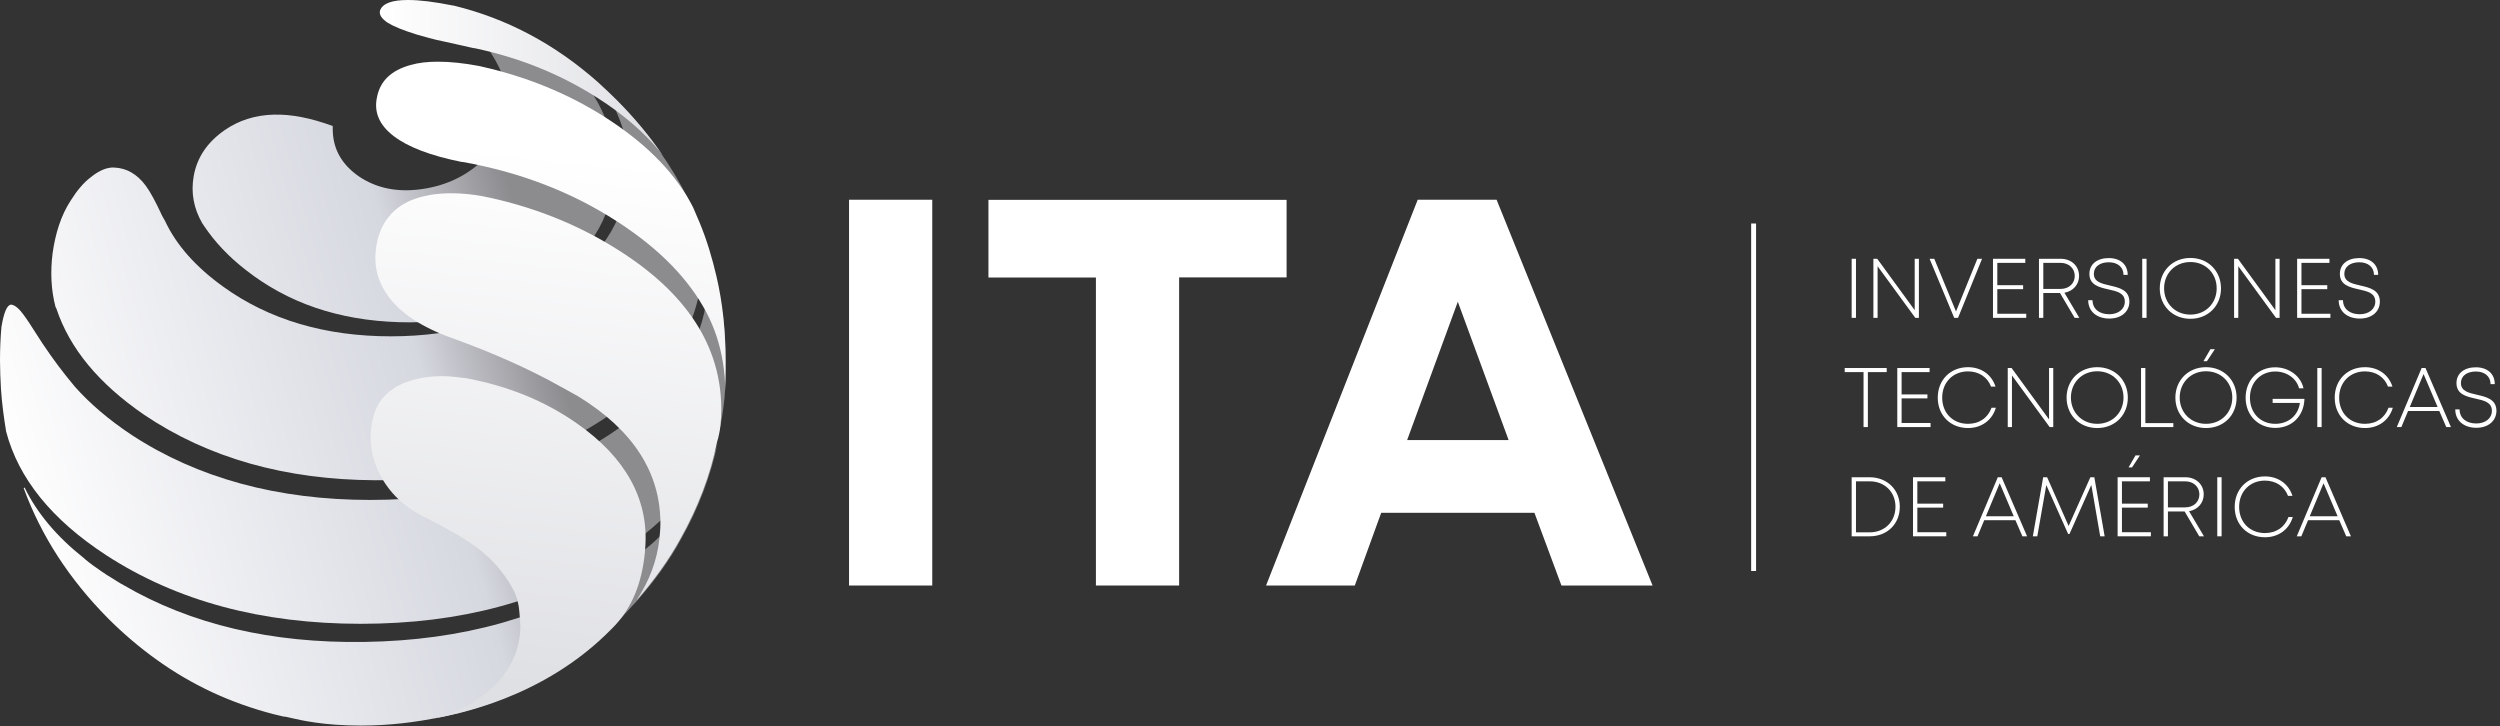
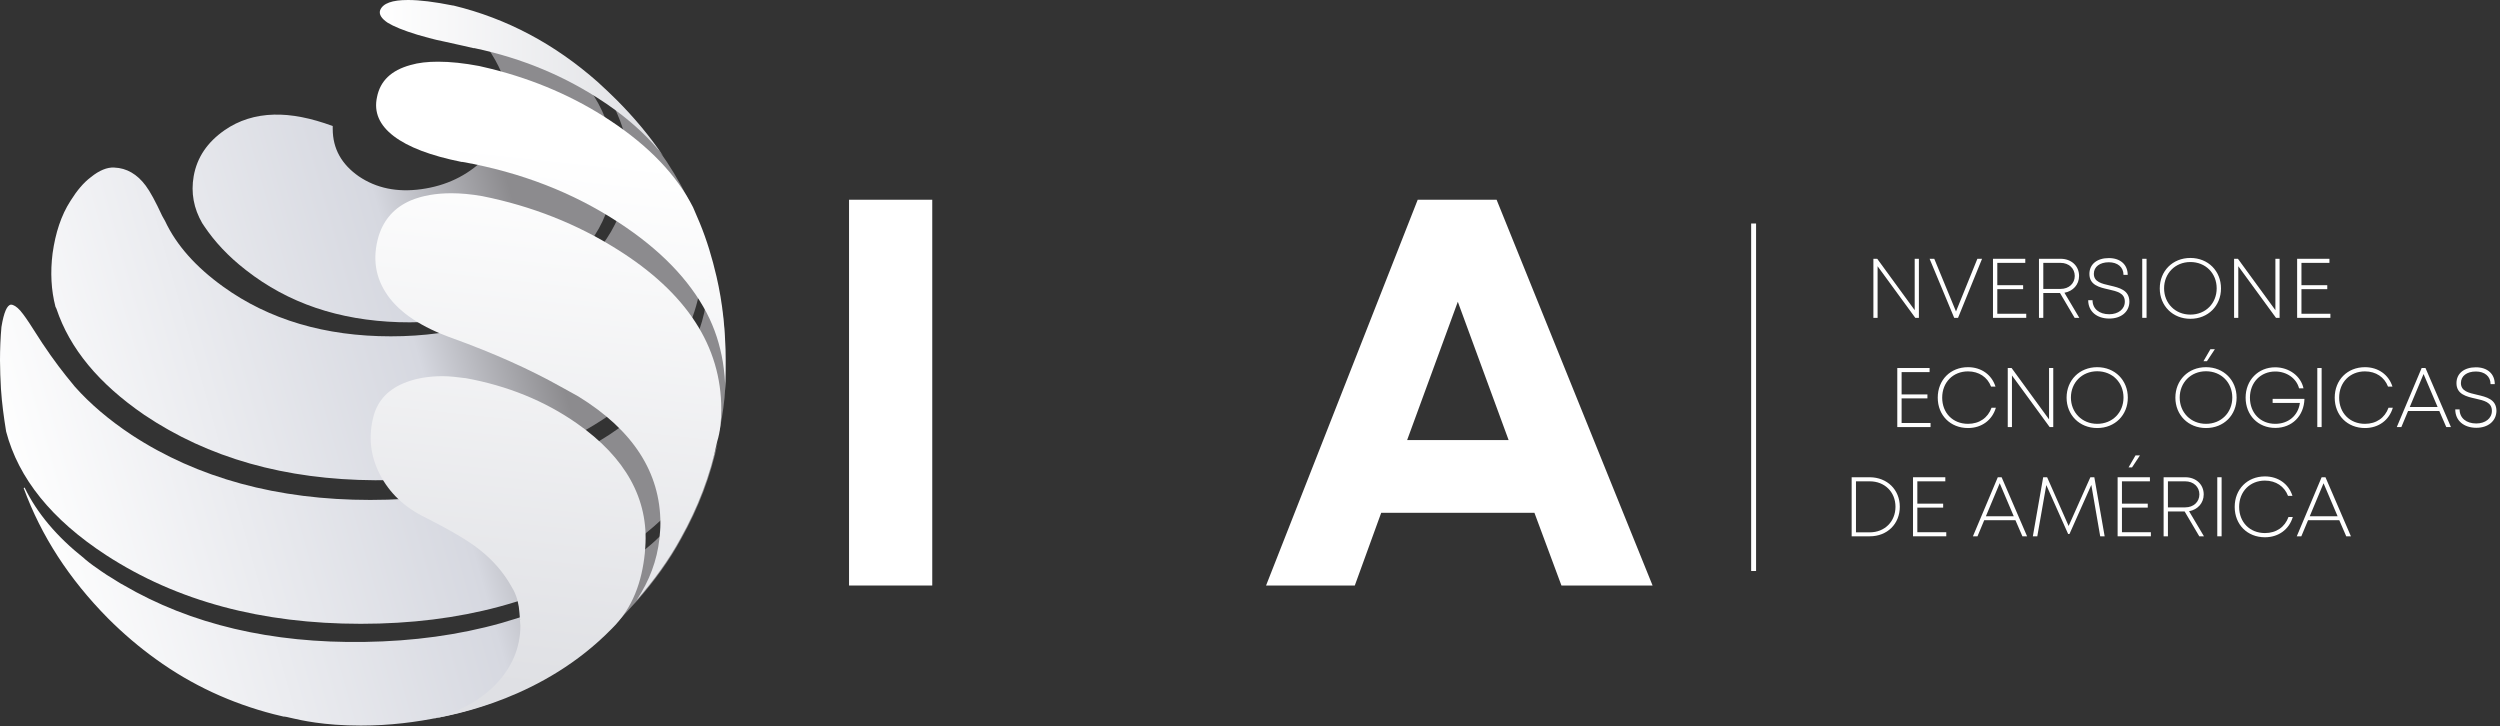
<svg xmlns="http://www.w3.org/2000/svg" width="458" height="133" viewBox="0 0 458 133" fill="none">
  <rect x="0" y="0" width="458" height="133" fill="#333333" stroke="none" />
  <path d="M100.88 9.016C100.44 8.664 99.934 8.312 99.495 7.982C93.929 4.772 87.946 2.419 81.588 1.033C84.184 2.771 86.45 4.948 88.364 7.366L88.804 7.982C89.244 8.598 89.596 9.192 90.014 9.807C90.96 11.281 91.751 12.93 92.455 14.667L92.543 14.931C93.071 16.14 93.335 17.526 93.335 19.109C93.335 22.759 91.773 26.146 88.65 29.18C85.526 32.215 81.698 34.04 77.189 34.656C72.767 35.272 68.94 34.48 65.728 32.303C62.605 30.126 60.955 27.267 60.955 23.617V23.089C56.951 21.616 53.388 20.912 50.176 21C46.788 21.088 43.753 22.034 41.135 23.859C38.011 26.036 36.098 28.806 35.482 32.281C34.954 35.316 35.482 38.174 37.044 40.879L37.395 41.407C39.309 44.265 41.817 46.97 45.051 49.477C52.794 55.546 62.077 58.669 73.031 59.021C83.986 59.372 93.269 56.756 101.012 51.214C108.755 45.651 112.561 38.79 112.561 30.544C112.561 22.297 108.601 15.085 100.88 9.016Z" fill="url(#paint0_linear_11_194)" />
  <path d="M126.947 38.262C125.562 35.316 124 32.435 122.174 29.664C119.644 25.926 116.697 22.364 113.397 18.889C112.275 17.768 111.043 16.624 109.921 15.591C111.219 17.328 112.363 19.065 113.133 20.978C114.431 23.925 115.135 27.135 115.135 30.522C115.135 39.12 110.867 46.398 102.354 52.49C93.841 58.581 83.59 61.615 71.602 61.615C59.613 61.615 49.274 58.581 40.849 52.49C35.9 48.927 32.336 44.947 30.246 40.505L29.718 39.56C28.509 36.965 27.541 35.14 26.683 33.996C25.121 31.907 23.207 30.786 20.941 30.698C19.644 30.61 18.17 31.226 16.674 32.435C15.288 33.468 14.078 34.942 12.934 36.767C11.197 39.45 10.163 42.66 9.635 46.398C9.195 49.873 9.371 53.171 10.163 56.206L10.251 56.382L10.339 56.558C12.78 63.858 18.082 70.279 26.419 75.997C38.144 83.891 52.222 87.893 68.742 87.981C85.24 88.069 99.407 84.243 111.065 76.437C122.79 68.63 128.619 59.153 128.619 48.048C128.597 44.771 128.069 41.385 126.947 38.262Z" fill="url(#paint1_linear_11_194)" />
  <path d="M131.017 50.686C130.225 47.3 129.279 44.09 127.982 40.879C129.191 44.09 129.719 47.388 129.719 50.95C129.719 53.127 129.455 55.194 129.015 57.283C127.102 65.793 121.36 73.248 111.549 79.691C99.473 87.585 84.954 91.588 67.84 91.588C50.814 91.588 36.208 87.585 24.131 79.691C19.952 76.92 16.476 73.952 13.704 70.829L12.077 68.828C10.339 66.651 8.337 63.88 6.159 60.406C5.125 58.757 4.334 57.635 3.806 57.02L3.74 56.931C3.036 56.14 2.442 55.81 2.002 55.81C1.298 55.898 0.704 57.195 0.264 59.9C0.088 61.879 0 63.968 0 66.035C0 67.772 0.088 69.51 0.176 71.247C0.352 73.93 0.704 76.459 1.122 79.053C3.388 87.651 9.459 95.194 19.446 101.703C32.402 110.125 47.955 114.281 66.103 114.281C84.338 114.281 99.913 110.103 112.759 101.703C122.922 95.106 129.741 87.058 131.919 78.372C132.359 76.107 132.777 73.182 132.843 71.335C133.239 59.79 132.161 55.546 131.017 50.686Z" fill="url(#paint2_linear_11_194)" />
  <path d="M122.174 97.041C121.646 97.569 121.228 97.987 120.612 98.514C119.754 99.372 118.787 100.164 117.753 101.021C116.191 102.231 114.541 103.462 112.803 104.671C100.111 113.006 84.734 117.338 66.762 117.602C49.736 117.865 34.954 114.391 22.613 107.178C21.91 106.827 21.316 106.387 20.612 105.969C19.908 105.551 19.204 105.111 18.588 104.671C17.554 103.968 16.586 103.286 15.64 102.495L15.376 102.253C10.427 98.338 6.775 94.006 4.509 89.323L4.333 89.411C7.545 98.184 12.671 106.079 19.798 113.292C22.569 116.062 25.539 118.591 28.575 120.768C35.174 125.54 42.389 128.838 50.132 130.839C50.748 131.015 51.342 131.103 51.958 131.279H52.134C52.75 131.367 53.256 131.543 53.784 131.631C54.994 131.895 59.173 132.928 66.124 132.928C76.727 132.928 86.032 130.334 91.158 128.333L91.51 128.157L91.774 128.069L92.038 127.981L92.214 127.893L92.389 127.805L92.566 127.717L92.742 127.629L93.005 127.541L93.621 127.277L93.885 127.189L94.149 127.101L94.413 127.013L94.677 126.837L94.853 126.749L95.293 126.573L95.469 126.485C101.211 123.627 106.6 119.888 111.637 115.205L111.901 114.941L111.989 114.853L113.375 113.555L113.463 113.467L113.639 113.379C114.673 112.258 115.729 111.115 116.763 109.993C119.886 106.431 122.68 102.604 124.836 98.624C127.96 93.061 130.225 87.168 131.523 80.922C129.983 86.706 126.948 92.093 122.174 97.041Z" fill="url(#paint3_linear_11_194)" />
  <path d="M132.139 74.985C132.139 63.44 125.803 53.633 113.023 45.651C105.72 41.055 97.471 37.756 88.342 35.931C86.34 35.579 84.426 35.403 82.688 35.403C79.829 35.403 77.387 35.843 75.297 36.701C72.261 37.998 70.348 40.175 69.38 43.21C68.17 47.3 68.764 50.928 71.03 54.139C73.295 57.349 77.277 59.966 82.842 61.945C90.497 64.716 97.097 67.684 102.662 70.807L105.016 72.104L105.962 72.632C115.949 78.789 120.986 86.53 120.986 95.897C120.986 96.843 120.898 97.723 120.81 98.668C120.37 102.67 118.984 106.387 116.63 109.949C119.754 106.387 122.548 102.56 124.704 98.58C127.827 93.017 130.093 87.124 131.391 80.878C131.963 79.053 132.139 76.986 132.139 74.985Z" fill="url(#paint4_linear_11_194)" />
  <path d="M132.931 66.123C132.931 60.692 132.403 55.546 131.259 50.642C130.467 47.234 129.499 44.002 128.201 40.857L126.97 37.976C124 32.127 118.918 26.784 111.747 22.056C105.28 17.768 97.999 14.623 90.036 12.622L87.792 12.094C84.998 11.567 82.535 11.303 80.269 11.303C78.333 11.303 76.683 11.479 75.187 11.918C71.69 12.886 69.666 14.799 69.072 17.768C68.456 20.56 69.512 22.935 72.13 24.936C74.747 26.937 78.861 28.521 84.558 29.664H84.734C95.403 31.577 104.95 35.25 113.353 40.769C120.876 45.673 126.222 51.17 129.455 57.305C130.951 60.186 131.897 63.155 132.425 66.321C132.689 67.993 132.865 69.73 132.865 71.489C132.931 69.796 132.931 66.123 132.931 66.123Z" fill="url(#paint5_linear_11_194)" />
  <path d="M112.913 18.252C111.813 17.152 110.625 16.052 109.503 15.019C101.606 8.048 92.851 3.386 83.062 1.011H82.974C79.587 0.33 76.881 -0 74.747 -0C71.866 -0 70.15 0.594 69.644 1.869C69.38 2.639 69.908 3.408 71.008 4.156C72.108 4.838 73.977 5.607 76.441 6.355C77.629 6.685 79.323 7.213 81.457 7.63C84.184 8.224 85.966 8.642 86.736 8.818H86.912C95.755 10.687 103.652 14.007 110.713 18.757C111.395 19.175 111.989 19.681 112.671 20.121C116.235 22.759 119.226 25.552 121.514 28.609C119.116 25.046 116.235 21.572 112.913 18.252Z" fill="url(#paint6_linear_11_194)" />
  <path d="M105.676 77.558C99.825 73.468 93.028 70.675 85.263 69.268H85.174C83.789 69.092 82.381 68.916 81.083 68.916C78.641 68.916 76.463 69.268 74.55 69.971C71.228 71.181 69.226 73.292 68.434 76.238C67.466 79.889 67.819 83.473 69.578 86.882C71.316 90.29 74.11 92.973 77.959 94.82C82.403 97.085 85.724 98.998 87.814 100.669C90.256 102.582 92.258 104.847 93.754 107.552L94.106 108.168C94.721 109.377 95.073 110.784 95.161 112.258L95.249 113.313L95.337 113.577H95.249L95.337 114.633C95.337 122.835 88.716 129.3 79.389 131.653C83.569 130.861 99.583 127.937 112.011 115.248C115.993 111.378 117.599 106.452 118.127 101.395L118.215 100.251C118.853 91.499 114.651 83.825 105.676 77.558Z" fill="url(#paint7_linear_11_194)" />
  <mask id="mask0_11_194" style="mask-type:luminance" maskUnits="userSpaceOnUse" x="130" y="50" width="1" height="1">
    <path d="M130.423 50.511H130.511L130.423 50.247V50.511Z" fill="white" />
  </mask>
  <g mask="url(#mask0_11_194)">
    <path d="M129.543 51.368V50.51H130.423V51.368H129.543Z" fill="url(#paint8_linear_11_194)" />
  </g>
  <path d="M286.056 107.266L281.106 93.941H253.038L248.198 107.266H231.942L259.725 36.591H274.177L302.752 107.266H286.056ZM267.072 55.282L257.789 80.615H276.377L267.072 55.282Z" fill="white" />
-   <path d="M235.703 36.591V50.819H216.015V107.266H200.771V50.841H181.083V36.613H235.703V36.591Z" fill="white" />
  <path d="M155.544 107.267V36.591H170.789V107.267H155.544Z" fill="white" />
  <path d="M429.831 98.251L428.555 95.304H422.836L421.604 98.251H420.768L425.322 87.432H426.026L430.689 98.251H429.831ZM425.674 88.531L423.144 94.578H428.247L425.674 88.531Z" fill="white" />
  <path d="M414.939 98.427C411.705 98.427 409.396 96.096 409.396 92.863C409.396 89.631 411.705 87.278 414.939 87.278C417.359 87.278 419.273 88.641 419.977 90.84H419.163C418.503 89.103 416.941 88.047 414.939 88.047C412.189 88.047 410.21 90.049 410.21 92.863C410.21 95.678 412.167 97.657 414.939 97.657C417.007 97.657 418.591 96.558 419.251 94.71H420.043C419.361 96.997 417.425 98.427 414.939 98.427Z" fill="white" />
  <path d="M406.206 98.251V87.432H406.998V98.251H406.206Z" fill="white" />
  <path d="M402.906 98.251L400.223 93.699H397.165V98.251H396.373V87.432H400.355C402.313 87.432 403.72 88.751 403.72 90.576C403.72 92.159 402.621 93.369 401.037 93.655L403.764 98.251H402.906ZM397.165 88.179V92.951H400.333C401.873 92.951 402.928 91.94 402.928 90.576C402.928 89.191 401.851 88.179 400.333 88.179H397.165Z" fill="white" />
  <path d="M388.74 97.503H394.041V98.251H387.948V87.432H393.865V88.179H388.74V92.269H393.469V92.995H388.74V97.503Z" fill="white" />
  <path d="M385.572 98.251H384.758L383.131 88.839L379.127 97.833H378.885L374.881 88.861L373.232 98.251H372.418L374.31 87.432H375.035L378.973 96.36L382.955 87.432H383.681L385.572 98.251Z" fill="white" />
  <path d="M370.504 98.251L369.228 95.304H363.509L362.277 98.251H361.441L365.995 87.432H366.698L371.362 98.251H370.504ZM366.346 88.531L363.817 94.578H368.92L366.346 88.531Z" fill="white" />
  <path d="M351.256 97.503H356.558V98.251H350.464V87.432H356.382V88.179H351.256V92.269H355.986V92.995H351.256V97.503Z" fill="white" />
  <path d="M342.545 87.432C345.735 87.454 348.044 89.719 348.044 92.841C348.044 95.986 345.735 98.251 342.545 98.251H339.223V87.432H342.545ZM342.545 97.525C345.273 97.525 347.252 95.546 347.252 92.841C347.252 90.136 345.273 88.179 342.545 88.179H340.015V97.525H342.545Z" fill="white" />
  <path d="M453.677 78.372C451.367 78.372 449.805 77.053 449.805 75.007H450.597C450.597 76.591 451.829 77.58 453.654 77.58C455.304 77.58 456.514 76.657 456.514 75.271C456.514 73.688 455.084 73.38 453.523 73.028C451.851 72.655 450.025 72.237 450.025 70.192C450.025 68.41 451.433 67.289 453.589 67.289C455.7 67.289 457.042 68.499 457.042 70.368H456.272C456.272 68.938 455.172 68.059 453.589 68.059C451.939 68.059 450.839 68.872 450.839 70.17C450.839 71.665 452.269 71.973 453.808 72.325C455.502 72.721 457.35 73.138 457.35 75.293C457.306 77.184 455.766 78.372 453.677 78.372Z" fill="white" />
  <path d="M448.155 78.24L446.879 75.293H441.16L439.928 78.24H439.092L443.645 67.421H444.349L449.013 78.24H448.155ZM443.997 68.52L441.468 74.568H446.571L443.997 68.52Z" fill="white" />
  <path d="M433.263 78.416C430.029 78.416 427.72 76.085 427.72 72.852C427.72 69.62 430.029 67.267 433.263 67.267C435.683 67.267 437.596 68.63 438.3 70.829H437.486C436.827 69.092 435.265 68.037 433.263 68.037C430.513 68.037 428.533 70.038 428.533 72.852C428.533 75.667 430.491 77.646 433.263 77.646C435.331 77.646 436.914 76.547 437.574 74.7H438.366C437.684 76.987 435.749 78.416 433.263 78.416Z" fill="white" />
  <path d="M424.53 78.24V67.421H425.322V78.24H424.53Z" fill="white" />
  <path d="M416.346 73.072H422.176C422.088 76.217 419.888 78.394 416.83 78.394C413.663 78.394 411.397 76.041 411.397 72.853C411.397 69.642 413.707 67.289 416.808 67.289C419.36 67.289 421.516 68.894 422 71.137H421.186C420.724 69.334 418.942 68.059 416.83 68.059C414.147 68.059 412.189 70.06 412.189 72.853C412.189 75.667 414.103 77.646 416.83 77.646C419.25 77.646 421.032 76.107 421.34 73.82H416.346V73.072Z" fill="white" />
  <path d="M403.676 66.168L404.952 63.969H405.766L404.314 66.168H403.676ZM389.95 85.629L391.226 83.43H392.039L390.588 85.629H389.95ZM404.138 78.416C400.882 78.416 398.529 76.019 398.529 72.853C398.529 69.664 400.882 67.267 404.138 67.267C407.394 67.267 409.747 69.664 409.747 72.853C409.747 76.041 407.416 78.416 404.138 78.416ZM404.138 77.646C406.932 77.646 408.956 75.579 408.956 72.831C408.956 70.082 406.932 68.015 404.138 68.015C401.344 68.015 399.321 70.104 399.321 72.831C399.321 75.557 401.344 77.646 404.138 77.646Z" fill="white" />
-   <path d="M393.03 77.514H398.155V78.24H392.238V67.421H393.03V77.514Z" fill="white" />
  <path d="M384.209 78.416C380.953 78.416 378.599 76.019 378.599 72.852C378.599 69.664 380.953 67.267 384.209 67.267C387.464 67.267 389.818 69.664 389.818 72.852C389.818 76.041 387.464 78.416 384.209 78.416ZM384.209 77.646C387.002 77.646 389.026 75.579 389.026 72.83C389.026 70.082 387.002 68.015 384.209 68.015C381.415 68.015 379.391 70.104 379.391 72.83C379.391 75.557 381.415 77.646 384.209 77.646Z" fill="white" />
  <path d="M375.41 67.421H376.157V78.24H375.497L368.59 68.784V78.24H367.82V67.421H368.524L375.387 76.833V67.421H375.41Z" fill="white" />
  <path d="M360.539 78.416C357.306 78.416 354.996 76.085 354.996 72.852C354.996 69.62 357.306 67.267 360.539 67.267C362.959 67.267 364.873 68.63 365.577 70.829H364.763C364.103 69.092 362.541 68.037 360.539 68.037C357.79 68.037 355.81 70.038 355.81 72.852C355.81 75.667 357.768 77.646 360.539 77.646C362.607 77.646 364.191 76.547 364.851 74.7H365.643C364.961 76.987 363.025 78.416 360.539 78.416Z" fill="white" />
  <path d="M348.374 77.492H353.676V78.24H347.583V67.421H353.5V68.169H348.374V72.259H353.104V72.984H348.374V77.492Z" fill="white" />
-   <path d="M345.647 67.421V68.169H342.193V78.24H341.401V68.169H337.948V67.421H345.647Z" fill="white" />
-   <path d="M432.317 58.361C430.007 58.361 428.446 57.042 428.446 54.997H429.237C429.237 56.58 430.469 57.57 432.295 57.57C433.945 57.57 435.155 56.646 435.155 55.261C435.155 53.678 433.725 53.37 432.163 53.018C430.491 52.644 428.666 52.226 428.666 50.181C428.666 48.4 430.073 47.279 432.229 47.279C434.341 47.279 435.683 48.488 435.683 50.357H434.913C434.913 48.928 433.813 48.048 432.229 48.048C430.579 48.048 429.479 48.862 429.479 50.159C429.479 51.654 430.909 51.962 432.449 52.314C434.143 52.71 435.991 53.128 435.991 55.283C435.969 57.174 434.429 58.361 432.317 58.361Z" fill="white" />
  <path d="M421.626 57.481H426.928V58.229H420.834V47.41H426.752V48.158H421.626V52.248H426.356V52.974H421.626V57.481Z" fill="white" />
  <path d="M416.874 47.41H417.622V58.229H416.962L410.055 48.773V58.229H409.285V47.41H409.989L416.852 56.822V47.41H416.874Z" fill="white" />
  <path d="M401.278 58.405C398.023 58.405 395.669 56.008 395.669 52.842C395.669 49.653 398.023 47.257 401.278 47.257C404.534 47.257 406.888 49.653 406.888 52.842C406.888 56.008 404.534 58.405 401.278 58.405ZM401.278 57.636C404.072 57.636 406.096 55.569 406.096 52.82C406.096 50.071 404.072 48.004 401.278 48.004C398.485 48.004 396.461 50.093 396.461 52.82C396.461 55.547 398.485 57.636 401.278 57.636Z" fill="white" />
  <path d="M392.458 58.229V47.41H393.25V58.229H392.458Z" fill="white" />
  <path d="M386.43 58.361C384.121 58.361 382.559 57.042 382.559 54.997H383.351C383.351 56.58 384.583 57.57 386.408 57.57C388.058 57.57 389.268 56.646 389.268 55.261C389.268 53.678 387.838 53.37 386.276 53.018C384.605 52.644 382.779 52.226 382.779 50.181C382.779 48.4 384.187 47.279 386.342 47.279C388.454 47.279 389.796 48.488 389.796 50.357H389.026C389.026 48.928 387.926 48.048 386.342 48.048C384.693 48.048 383.593 48.862 383.593 50.159C383.593 51.654 385.022 51.962 386.562 52.314C388.256 52.71 390.104 53.128 390.104 55.283C390.082 57.174 388.542 58.361 386.43 58.361Z" fill="white" />
  <path d="M380.073 58.229L377.389 53.677H374.332V58.229H373.54V47.41H377.521C379.479 47.41 380.887 48.73 380.887 50.555C380.887 52.138 379.787 53.347 378.203 53.633L380.931 58.229H380.073ZM374.332 48.158V52.93H377.499C379.039 52.93 380.095 51.918 380.095 50.555C380.095 49.169 379.017 48.158 377.499 48.158H374.332Z" fill="white" />
  <path d="M365.906 57.481H371.208V58.229H365.115V47.41H371.032V48.158H365.906V52.248H370.636V52.974H365.906V57.481Z" fill="white" />
  <path d="M362.255 47.41H363.113L358.713 58.229H358.009L353.5 47.41H354.358L358.339 57.064L362.255 47.41Z" fill="white" />
  <path d="M350.794 47.41H351.542V58.229H350.882L343.975 48.773V58.229H343.205V47.41H343.909L350.772 56.822V47.41H350.794Z" fill="white" />
-   <path d="M339.223 58.229V47.41H340.015V58.229H339.223Z" fill="white" />
  <path fill-rule="evenodd" clip-rule="evenodd" d="M320.812 104.606V40.945H321.713V104.606H320.812Z" fill="white" />
  <defs>
    <linearGradient id="paint0_linear_11_194" x1="-7.693" y1="55.4" x2="91.346" y2="27.318" gradientUnits="userSpaceOnUse">
      <stop stop-color="white" />
      <stop offset="0.764" stop-color="#D6D8E0" />
      <stop offset="1" stop-color="#8C8B8E" />
    </linearGradient>
    <linearGradient id="paint1_linear_11_194" x1="-2.571" y1="74.52" x2="96.454" y2="46.443" gradientUnits="userSpaceOnUse">
      <stop stop-color="white" />
      <stop offset="0.764" stop-color="#D6D8E0" />
      <stop offset="1" stop-color="#8C8B8E" />
    </linearGradient>
    <linearGradient id="paint2_linear_11_194" x1="3.412" y1="95.764" x2="102.451" y2="67.683" gradientUnits="userSpaceOnUse">
      <stop stop-color="white" />
      <stop offset="0.764" stop-color="#D6D8E0" />
      <stop offset="1" stop-color="#8C8B8E" />
    </linearGradient>
    <linearGradient id="paint3_linear_11_194" x1="10.117" y1="119.621" x2="109.216" y2="91.522" gradientUnits="userSpaceOnUse">
      <stop stop-color="white" />
      <stop offset="0.764" stop-color="#D6D8E0" />
      <stop offset="1" stop-color="#8C8B8E" />
    </linearGradient>
    <linearGradient id="paint4_linear_11_194" x1="103.978" y1="28.788" x2="93.582" y2="125.622" gradientUnits="userSpaceOnUse">
      <stop stop-color="white" />
      <stop offset="1" stop-color="#DFE0E4" />
    </linearGradient>
    <linearGradient id="paint5_linear_11_194" x1="102.696" y1="28.192" x2="92.218" y2="125.786" gradientUnits="userSpaceOnUse">
      <stop stop-color="white" />
      <stop offset="1" stop-color="#DFE0E4" />
    </linearGradient>
    <linearGradient id="paint6_linear_11_194" x1="69.585" y1="14.31" x2="121.499" y2="14.31" gradientUnits="userSpaceOnUse">
      <stop stop-color="white" />
      <stop offset="1" stop-color="#DFE0E4" />
    </linearGradient>
    <linearGradient id="paint7_linear_11_194" x1="99.618" y1="28.608" x2="89.245" y2="125.222" gradientUnits="userSpaceOnUse">
      <stop stop-color="white" />
      <stop offset="1" stop-color="#DFE0E4" />
    </linearGradient>
    <linearGradient id="paint8_linear_11_194" x1="138.915" y1="-32.178" x2="94.233" y2="383.992" gradientUnits="userSpaceOnUse">
      <stop stop-color="#4587B1" />
      <stop offset="1" stop-color="#25254F" />
    </linearGradient>
  </defs>
</svg>